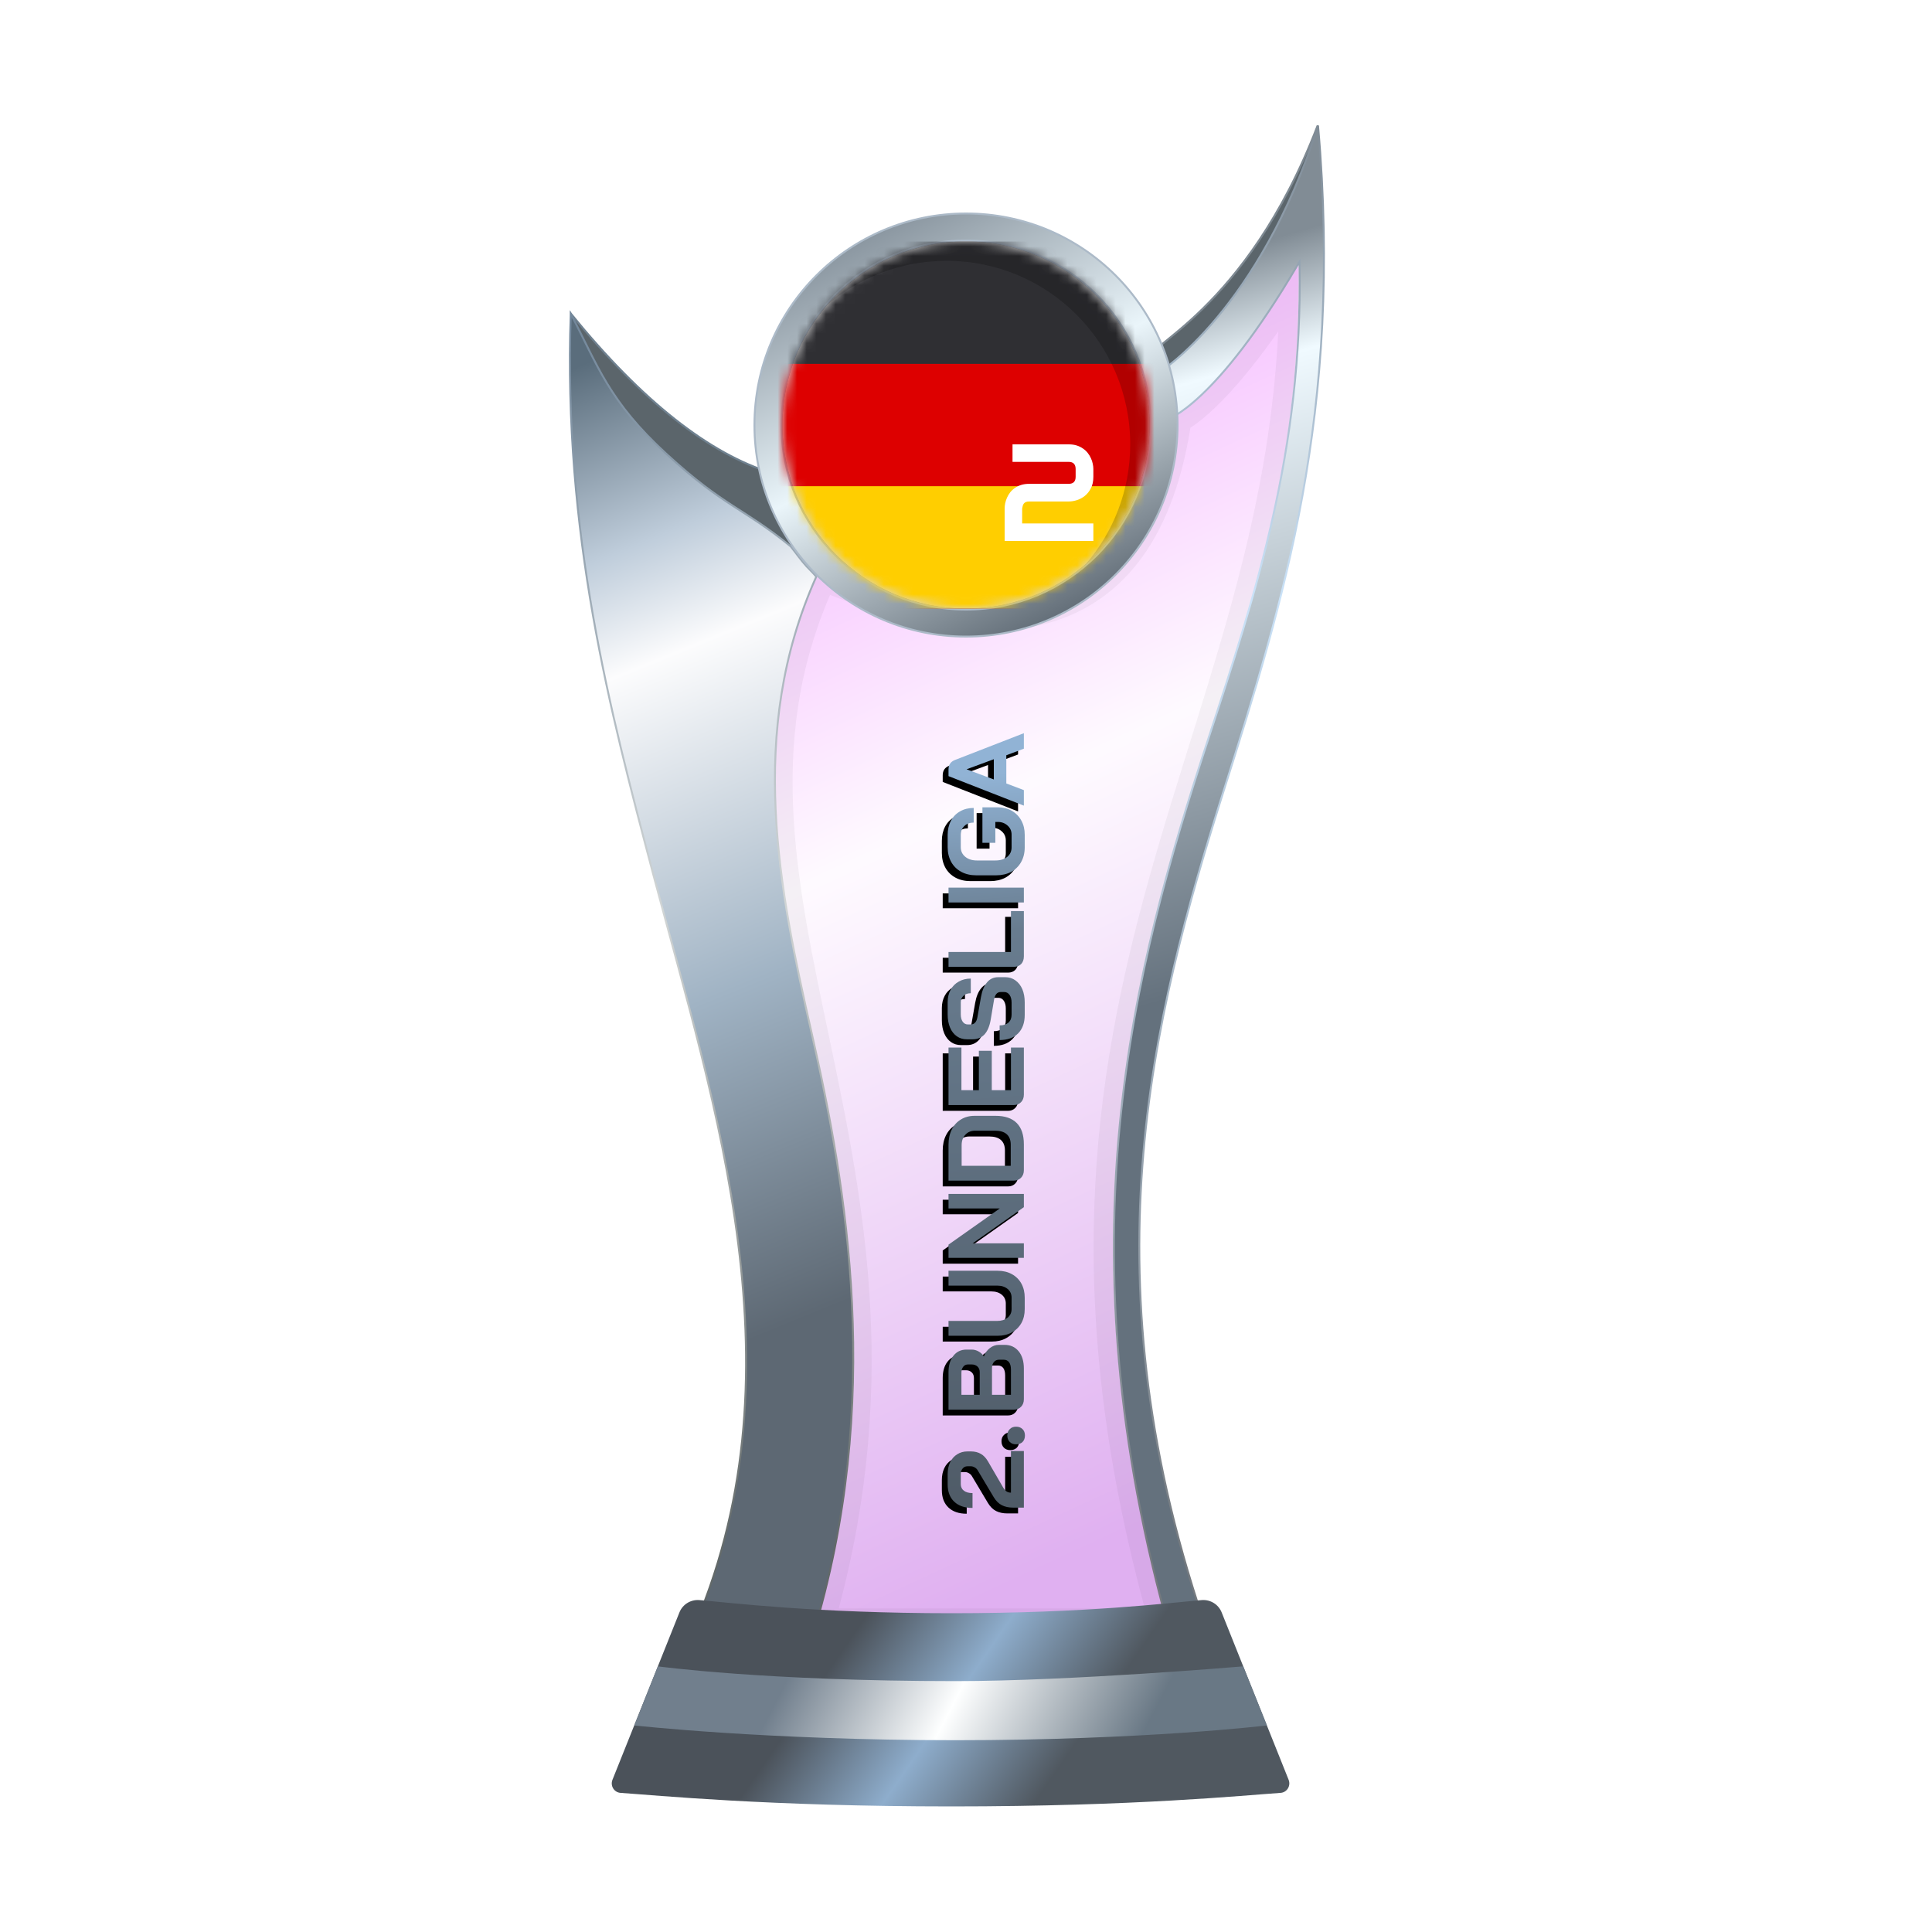
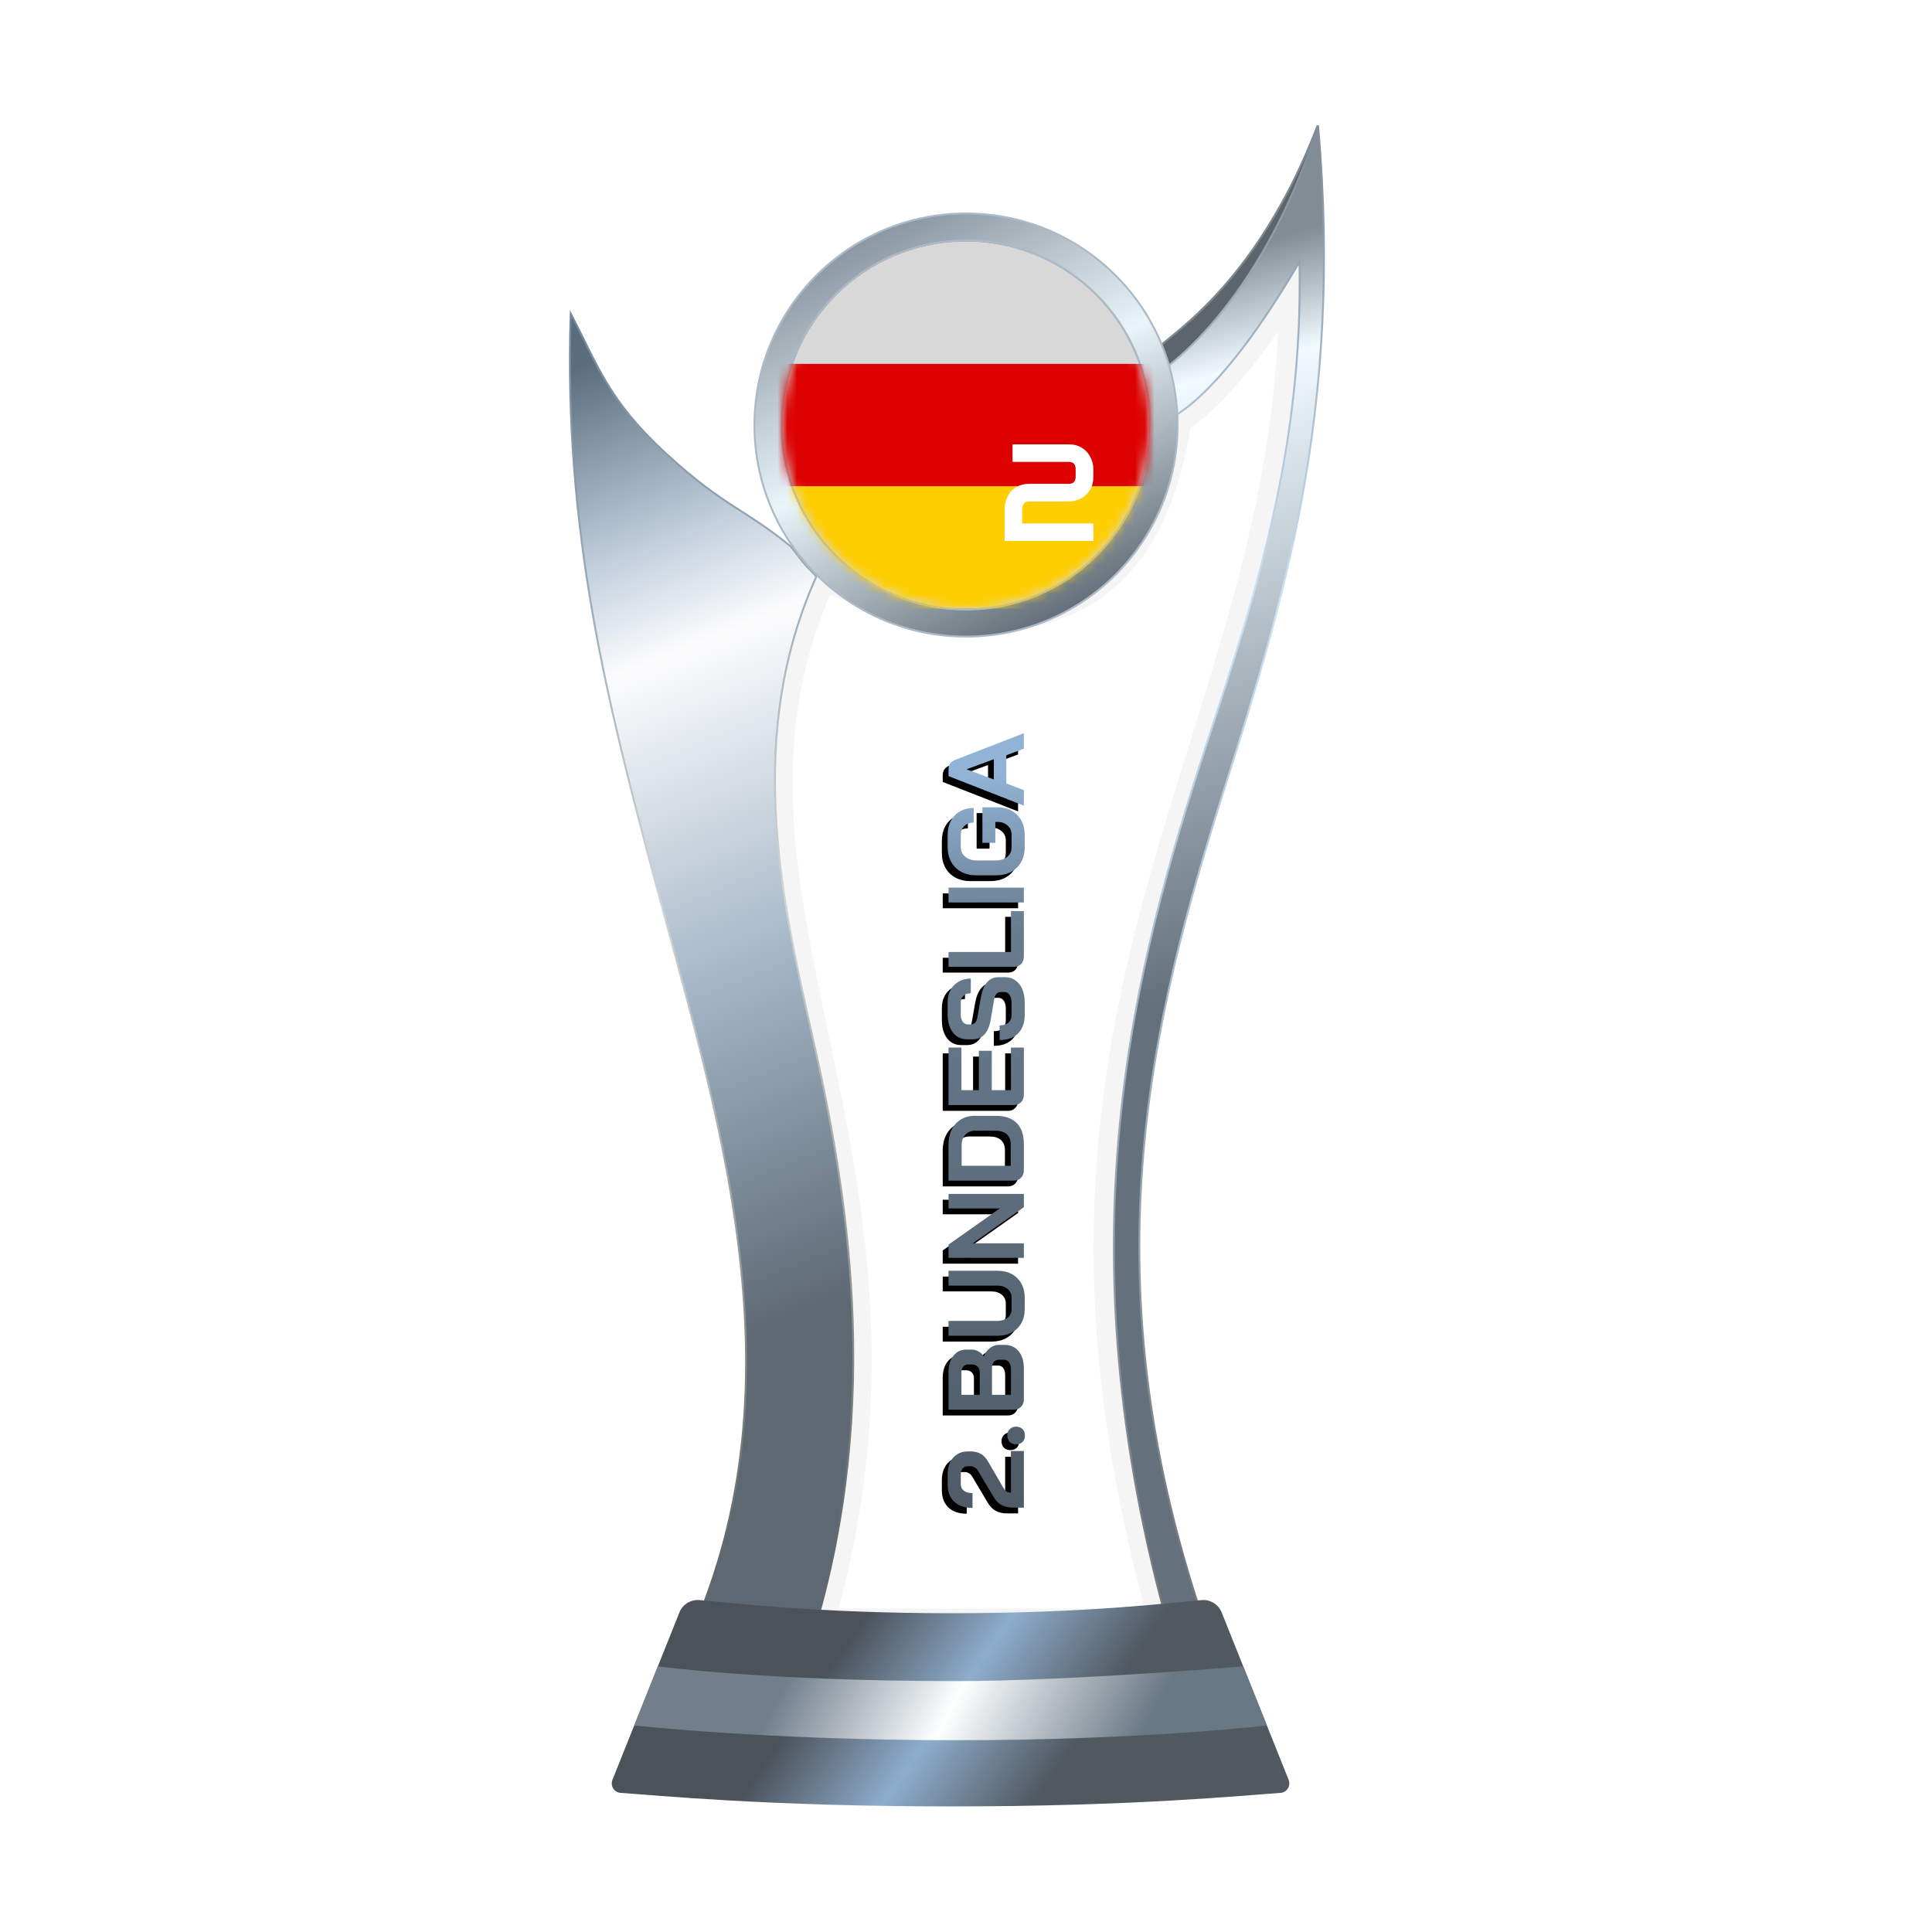
<svg xmlns="http://www.w3.org/2000/svg" xmlns:xlink="http://www.w3.org/1999/xlink" width="200px" height="200px" viewBox="0 0 200 200" version="1.1">
  <title>germany_2_silver</title>
  <defs>
    <linearGradient x1="39.044%" y1="6.772%" x2="58.233%" y2="95.397%" id="linearGradient-1">
      <stop stop-color="#EE86FF" offset="0%" />
      <stop stop-color="#FEF7FF" offset="37.799%" />
      <stop stop-color="#CB7CE7" offset="100%" />
    </linearGradient>
    <filter x="-9.2%" y="-7.0%" width="118.4%" height="110.5%" filterUnits="objectBoundingBox" id="filter-2">
      <feGaussianBlur stdDeviation="1" in="SourceGraphic" />
    </filter>
    <linearGradient x1="50.332%" y1="8.222%" x2="53.008%" y2="57.196%" id="linearGradient-3">
      <stop stop-color="#818C95" offset="0%" />
      <stop stop-color="#F0FAFF" offset="16.42%" />
      <stop stop-color="#64717D" offset="100%" />
    </linearGradient>
    <linearGradient x1="50.955%" y1="-0.323%" x2="51.506%" y2="94.957%" id="linearGradient-4">
      <stop stop-color="#7F8B96" offset="0%" />
      <stop stop-color="#CAE2F8" offset="32.955%" />
      <stop stop-color="#757A7F" offset="100%" />
    </linearGradient>
    <linearGradient x1="48.684%" y1="0.016%" x2="56.281%" y2="77.617%" id="linearGradient-5">
      <stop stop-color="#5A6D7C" offset="0%" />
      <stop stop-color="#BFCDDB" offset="19.433%" />
      <stop stop-color="#FCFCFD" offset="31.193%" />
      <stop stop-color="#A0B3C4" offset="65.716%" />
      <stop stop-color="#5D6873" offset="100%" />
    </linearGradient>
    <linearGradient x1="52.298%" y1="-0.283%" x2="54.68%" y2="93.621%" id="linearGradient-6">
      <stop stop-color="#73889C" offset="0%" />
      <stop stop-color="#D1D5D5" offset="47.712%" />
      <stop stop-color="#626969" offset="100%" />
    </linearGradient>
    <linearGradient x1="29.723%" y1="45.927%" x2="71.412%" y2="54.64%" id="linearGradient-7">
      <stop stop-color="#4B525A" offset="0%" />
      <stop stop-color="#8EADCC" offset="49.166%" />
      <stop stop-color="#505860" offset="100%" />
    </linearGradient>
    <linearGradient x1="22.357%" y1="48.161%" x2="82.774%" y2="51.797%" id="linearGradient-8">
      <stop stop-color="#717F8D" offset="0%" />
      <stop stop-color="#FEFFFF" offset="46.571%" />
      <stop stop-color="#697885" offset="100%" />
    </linearGradient>
    <linearGradient x1="15.322%" y1="11.29%" x2="60.493%" y2="100.18%" id="linearGradient-9">
      <stop stop-color="#8B97A1" offset="0%" />
      <stop stop-color="#EAF5FA" offset="47.712%" />
      <stop stop-color="#66717B" offset="100%" />
    </linearGradient>
    <linearGradient x1="0%" y1="50.182%" x2="94.547%" y2="49.503%" id="linearGradient-10">
      <stop stop-color="#4F5B67" offset="0%" />
      <stop stop-color="#687C8F" offset="78.543%" />
      <stop stop-color="#91B3D5" offset="100%" />
    </linearGradient>
    <path d="M62.279,117.616 C62.115,117.943 62.033,118.329 62.033,118.774 L62.033,119.889 L67.894,119.889 L67.894,118.552 L63.582,118.552 C63.582,118.366 63.627,118.21 63.716,118.084 C63.812,117.957 63.95,117.842 64.128,117.738 L66.814,116.178 C67.17,115.97 67.43,115.725 67.593,115.443 C67.764,115.153 67.85,114.808 67.85,114.407 L67.85,114.05 C67.85,113.649 67.749,113.292 67.549,112.98 C67.356,112.668 67.081,112.427 66.724,112.256 C66.368,112.085 65.956,112 65.488,112 L64.44,112 C63.675,112 63.077,112.226 62.646,112.679 C62.215,113.133 62,113.764 62,114.574 L63.538,114.574 C63.538,114.188 63.619,113.89 63.783,113.682 C63.946,113.467 64.173,113.359 64.462,113.359 L65.488,113.359 C65.733,113.359 65.93,113.422 66.078,113.549 C66.234,113.675 66.312,113.842 66.312,114.05 L66.312,114.407 C66.312,114.54 66.271,114.674 66.19,114.808 C66.115,114.941 66.011,115.045 65.878,115.12 L63.114,116.769 C62.721,117.006 62.442,117.289 62.279,117.616 Z M68.83,119.755 C69.001,119.918 69.224,120 69.499,120 C69.774,120 69.993,119.918 70.156,119.755 C70.327,119.584 70.413,119.361 70.413,119.086 C70.413,118.812 70.327,118.592 70.156,118.429 C69.993,118.258 69.774,118.173 69.499,118.173 C69.224,118.173 69.001,118.258 68.83,118.429 C68.667,118.592 68.585,118.812 68.585,119.086 C68.585,119.361 68.667,119.584 68.83,119.755 Z M110.436,117.382 C110.436,118.199 110.667,118.838 111.127,119.298 C111.588,119.751 112.227,119.978 113.043,119.978 L114.325,119.978 C114.845,119.978 115.302,119.896 115.696,119.733 C116.089,119.562 116.394,119.324 116.609,119.02 C116.832,118.715 116.943,118.366 116.943,117.972 L116.943,117.237 C116.943,116.761 116.765,116.375 116.408,116.078 C116.052,115.774 115.536,115.562 114.86,115.443 L112.821,115.086 C112.308,114.997 112.052,114.767 112.052,114.395 L112.052,114.095 C112.052,113.872 112.145,113.694 112.33,113.56 C112.523,113.426 112.776,113.359 113.088,113.359 L114.347,113.359 C114.629,113.359 114.856,113.456 115.027,113.649 C115.198,113.835 115.283,114.083 115.283,114.395 L116.799,114.395 C116.799,113.92 116.694,113.504 116.486,113.148 C116.286,112.784 116,112.501 115.628,112.301 C115.257,112.1 114.83,112 114.347,112 L113.088,112 C112.576,112 112.122,112.082 111.729,112.245 C111.343,112.408 111.042,112.643 110.826,112.947 C110.618,113.244 110.514,113.59 110.514,113.983 L110.514,114.607 C110.514,115.097 110.685,115.502 111.027,115.822 C111.376,116.134 111.885,116.345 112.553,116.457 L114.603,116.802 C115.138,116.891 115.406,117.118 115.406,117.482 L115.406,117.861 C115.406,118.091 115.302,118.277 115.094,118.418 C114.893,118.552 114.629,118.619 114.303,118.619 L113.066,118.619 C112.717,118.619 112.442,118.511 112.241,118.295 C112.048,118.072 111.952,117.768 111.952,117.382 L110.436,117.382 Z M72.474,119.599 C72.675,119.792 72.935,119.889 73.254,119.889 L76.43,119.889 C77.18,119.889 77.774,119.71 78.212,119.354 C78.658,118.99 78.881,118.503 78.881,117.894 L78.881,117.315 C78.881,116.966 78.77,116.65 78.547,116.368 C78.331,116.085 78.045,115.881 77.689,115.755 L77.689,115.744 C77.912,115.603 78.082,115.421 78.201,115.198 C78.328,114.975 78.391,114.741 78.391,114.496 L78.391,113.939 C78.391,113.374 78.175,112.925 77.744,112.59 C77.321,112.256 76.757,112.089 76.051,112.089 L72.173,112.089 L72.173,118.841 C72.173,119.153 72.274,119.406 72.474,119.599 Z M76.63,115.097 C76.482,115.246 76.289,115.32 76.051,115.32 L73.711,115.32 L73.711,113.426 L75.995,113.426 C76.255,113.426 76.463,113.489 76.619,113.616 C76.775,113.734 76.853,113.898 76.853,114.106 L76.853,114.485 C76.853,114.737 76.779,114.941 76.63,115.097 Z M77.076,118.362 C76.898,118.488 76.645,118.552 76.318,118.552 L73.711,118.552 L73.711,116.59 L76.485,116.59 C76.745,116.59 76.953,116.657 77.109,116.791 C77.265,116.925 77.343,117.099 77.343,117.315 L77.343,117.805 C77.343,118.043 77.254,118.228 77.076,118.362 Z M81.137,119.632 C81.553,119.863 82.035,119.978 82.585,119.978 L83.766,119.978 C84.316,119.978 84.802,119.863 85.226,119.632 C85.649,119.395 85.976,119.064 86.206,118.641 C86.437,118.217 86.552,117.727 86.552,117.17 L86.552,112.089 L85.014,112.089 L85.014,117.125 C85.014,117.571 84.899,117.931 84.669,118.206 C84.438,118.481 84.138,118.619 83.766,118.619 L82.585,118.619 C82.221,118.619 81.924,118.481 81.694,118.206 C81.471,117.931 81.359,117.571 81.359,117.125 L81.359,112.089 L79.822,112.089 L79.822,117.17 C79.822,117.727 79.937,118.217 80.167,118.641 C80.397,119.064 80.72,119.395 81.137,119.632 Z M87.886,112.089 L89.256,112.089 L93,117.393 L93,112.089 L94.504,112.089 L94.504,119.889 L93.134,119.889 L89.39,114.585 L89.39,119.889 L87.886,119.889 L87.886,112.089 Z M96.184,119.599 C96.385,119.792 96.645,119.889 96.964,119.889 L99.65,119.889 C100.615,119.889 101.347,119.644 101.844,119.153 C102.342,118.655 102.591,117.928 102.591,116.969 L102.591,114.785 C102.591,114.251 102.465,113.779 102.212,113.37 C101.967,112.962 101.618,112.646 101.165,112.423 C100.719,112.201 100.199,112.089 99.605,112.089 L95.883,112.089 L95.883,118.841 C95.883,119.153 95.984,119.406 96.184,119.599 Z M100.686,118.117 C100.441,118.392 100.08,118.529 99.605,118.529 L97.421,118.529 L97.421,113.448 L99.561,113.448 C100.006,113.448 100.366,113.578 100.641,113.838 C100.916,114.091 101.053,114.429 101.053,114.852 L101.053,116.903 C101.053,117.437 100.931,117.842 100.686,118.117 Z M104.788,119.889 C104.468,119.889 104.208,119.792 104.008,119.599 C103.807,119.406 103.707,119.153 103.707,118.841 L103.707,112.089 L109.657,112.089 L109.657,113.426 L105.245,113.426 L105.245,115.231 L109.323,115.231 L109.323,116.568 L105.245,116.568 L105.245,118.552 L109.657,118.552 L109.657,119.889 L104.788,119.889 Z M119.097,119.889 C118.77,119.889 118.506,119.796 118.305,119.61 C118.112,119.417 118.016,119.164 118.016,118.852 L118.016,112.089 L119.553,112.089 L119.553,118.552 L123.788,118.552 L123.788,119.889 L119.097,119.889 Z M126.215,112.089 L124.678,112.089 L124.678,119.889 L126.215,119.889 L126.215,112.089 Z M130.385,119.978 C129.813,119.978 129.308,119.855 128.87,119.61 C128.431,119.365 128.09,119.02 127.845,118.574 C127.607,118.121 127.488,117.601 127.488,117.014 L127.488,114.964 C127.488,114.377 127.607,113.861 127.845,113.415 C128.09,112.962 128.431,112.613 128.87,112.368 C129.315,112.123 129.828,112 130.407,112 L131.655,112 C132.212,112 132.703,112.111 133.126,112.334 C133.55,112.557 133.876,112.873 134.107,113.281 C134.344,113.69 134.463,114.161 134.463,114.696 L132.948,114.696 C132.948,114.295 132.829,113.972 132.591,113.727 C132.354,113.482 132.042,113.359 131.655,113.359 L130.407,113.359 C129.991,113.359 129.657,113.515 129.405,113.827 C129.152,114.132 129.026,114.533 129.026,115.031 L129.026,116.947 C129.026,117.445 129.148,117.85 129.393,118.162 C129.646,118.466 129.976,118.619 130.385,118.619 L131.7,118.619 C132.079,118.619 132.391,118.481 132.636,118.206 C132.889,117.931 133.015,117.59 133.015,117.181 L133.015,116.936 L130.853,116.936 L130.853,115.599 L134.53,115.599 L134.53,117.181 C134.53,117.723 134.411,118.206 134.174,118.63 C133.936,119.053 133.601,119.384 133.171,119.621 C132.74,119.859 132.25,119.978 131.7,119.978 L130.385,119.978 Z M136.308,119.889 L136.999,118.072 L139.918,118.072 L140.598,119.889 L142.202,119.889 L139.428,112.757 C139.257,112.312 138.93,112.089 138.447,112.089 L137.756,112.089 L134.703,119.889 L136.308,119.889 Z M138.469,113.972 L139.506,116.78 L137.411,116.78 L138.458,113.972 L138.469,113.972 Z" id="path-11" />
    <filter x="-1.1%" y="-11.2%" width="101.5%" height="115.0%" filterUnits="objectBoundingBox" id="filter-12">
      <feOffset dx="-0.6" dy="-0.6" in="SourceAlpha" result="shadowOffsetOuter1" />
      <feColorMatrix values="0 0 0 0 0   0 0 0 0 0   0 0 0 0 0  0 0 0 0.2 0" type="matrix" in="shadowOffsetOuter1" />
    </filter>
    <circle id="path-13" cx="19" cy="19" r="19" />
  </defs>
  <g id="germany_2_silver" stroke="none" stroke-width="1" fill="none" fill-rule="evenodd">
    <g id="euro_qualify_gold_shield" transform="translate(59, 13)">
      <g id="cup" transform="translate(-0, 0)">
-         <path d="M25.9,46 C10,79.5 39.5,107 25.182,155.5 L62.144,155.5 C43.037,88.637 76.262,63.456 75.431,14.451 C66.71,28.571 62.4,30 62.4,30 C59.078,53.672 42.512,53.06 25.9,46 Z" id="glass" fill="url(#linearGradient-1)" fill-rule="nonzero" opacity="0.6" />
        <path d="M25.9,46 C10,79.5 39.5,107 25.182,155.5 L62.144,155.5 C43.037,88.637 76.262,63.456 75.431,14.451 C66.71,28.571 62.4,30 62.4,30 C59.078,53.672 42.512,53.06 25.9,46 Z" id="glass-shadow" stroke="#000000" stroke-width="4" opacity="0.2" fill-rule="nonzero" filter="url(#filter-2)" />
        <path d="M77.4,0 C69.9,19.5 58.9,23 60.4,24 L61.4,26.5 C69.9,24 77.4,10 77.4,0 Z" id="Path" stroke="#7E8992" stroke-width="0.2" fill="#5B656B" fill-rule="nonzero" />
        <path d="M75.531,14.449 L75.525,14.093 L75.345,14.4 C71.083,21.669 67.706,25.673 65.398,27.859 C64.244,28.951 63.358,29.589 62.763,29.953 C62.465,30.135 62.24,30.248 62.091,30.316 C62.045,30.337 62.007,30.353 61.975,30.366 L61.012,25.547 C61.029,25.536 61.05,25.522 61.075,25.505 C61.155,25.452 61.271,25.372 61.422,25.264 C61.723,25.046 62.159,24.715 62.701,24.256 C63.784,23.338 65.292,21.913 66.989,19.877 C70.329,15.871 74.404,9.504 77.441,0.005 C80.081,29.62 73.719,49.746 67.747,68.635 C60.167,92.611 53.219,119.579 66.142,156.4 L62.219,156.4 C50.618,115.733 58.388,86.997 66.053,63.575 C70.975,48.533 75.856,33.617 75.531,14.449 Z" id="Path" stroke="url(#linearGradient-4)" stroke-width="0.2" fill="url(#linearGradient-3)" fill-rule="nonzero" />
-         <path d="M0.12,19.5 C7.453,28.5 14.413,34 21,36 L24,45 C8.413,35.333 0.453,26.833 0.12,19.5 Z" id="Path-2" stroke="#6F8190" stroke-width="0.2" fill="#5B656B" />
        <path d="M12.448,156.4 C24.523,129.475 14.934,101.369 8.615,77.48 C4.139,60.556 -0.705,42.242 0.085,19.478 C2.915,24.898 4,28.5 10,34 C16,39.5 17.965,39.575 22.86,43.571 C23.46,44.321 23.976,45.069 24.5,45.631 C24.763,45.913 25,46.147 25.16,46.312 C25.213,46.367 25.327,46.496 25.5,46.7 C18.264,62.841 21.677,79.21 25.037,94.011 C28.6,109.705 32.549,132.09 25.108,156.4 L12.448,156.4 Z" id="Path" stroke="url(#linearGradient-6)" stroke-width="0.2" fill="url(#linearGradient-5)" fill-rule="nonzero" />
        <path d="M11.335,153.913 C11.669,153.078 12.513,152.565 13.409,152.641 C16.674,152.916 25.364,154 39.5,154 C53.636,154 62.126,152.916 65.391,152.641 C66.287,152.565 67.131,153.078 67.465,153.913 L74.398,171.244 C74.647,171.869 74.227,172.553 73.557,172.598 C69.827,172.849 58.454,174 39.5,174 C20.546,174 8.973,172.849 5.243,172.598 C4.573,172.553 4.153,171.869 4.402,171.244 L11.335,153.913 Z" id="Path" fill="url(#linearGradient-7)" fill-rule="nonzero" />
        <path d="M9.1,159.5 C9.1,159.5 20.307,161.029 39.902,161.029 C51.809,161.029 69.7,159.5 69.7,159.5 L72.15,165.617 C72.15,165.617 59.498,167.146 39.902,167.146 C20.307,167.146 6.66,165.617 6.66,165.617 L9.1,159.5 Z" id="Path" fill="url(#linearGradient-8)" fill-rule="nonzero" />
        <circle id="Oval" fill="#6F727A" cx="41" cy="31" r="21" />
        <path d="M41,9.1 C47.048,9.1 52.523,11.551 56.486,15.514 C60.449,19.477 62.9,24.952 62.9,31 C62.9,37.048 60.449,42.523 56.486,46.486 C52.523,50.449 47.048,52.9 41,52.9 C34.952,52.9 29.477,50.449 25.514,46.486 C21.551,42.523 19.1,37.048 19.1,31 C19.1,24.952 21.551,19.477 25.514,15.514 C29.477,11.551 34.952,9.1 41,9.1 Z M41,11.9 C35.726,11.9 30.951,14.038 27.494,17.494 C24.038,20.951 21.9,25.726 21.9,31 C21.9,36.274 24.038,41.049 27.494,44.506 C30.951,47.962 35.726,50.1 41,50.1 C46.274,50.1 51.049,47.962 54.506,44.506 C57.962,41.049 60.1,36.274 60.1,31 C60.1,25.726 57.962,20.951 54.506,17.494 C51.049,14.038 46.274,11.9 41,11.9 Z" id="Shape" stroke="#ACBAC8" stroke-width="0.2" fill="url(#linearGradient-9)" />
      </g>
    </g>
    <g id="Shape" fill-rule="nonzero" transform="translate(102.101, 116) rotate(-90) translate(-102.101, -116)">
      <use fill="black" fill-opacity="1" filter="url(#filter-12)" xlink:href="#path-11" />
      <use fill="url(#linearGradient-10)" xlink:href="#path-11" />
    </g>
    <g id="spain" transform="translate(81, 25)">
      <mask id="mask-14" fill="white">
        <use xlink:href="#path-13" />
      </mask>
      <use id="Mask" fill="#D8D8D8" xlink:href="#path-13" />
      <g id="flag" mask="url(#mask-14)" fill-rule="nonzero">
        <g transform="translate(-6, 0)" id="Path">
-           <path d="M45.6,0 L3.8,0 C1.701,0 0,1.701 0,3.8 L0,34.2 C0,36.299 1.701,38 3.8,38 L45.6,38 C47.699,38 49.4,36.299 49.4,34.2 L49.4,3.8 C49.4,1.701 47.699,0 45.6,0 Z" fill="#2F2F33" />
-           <path d="M49.4,12.667 L0,12.667 L0,34.2 C0,36.299 1.701,38 3.8,38 L45.6,38 C47.699,38 49.4,36.299 49.4,34.2 L49.4,12.667 Z" fill="#DD0000" />
+           <path d="M49.4,12.667 L0,12.667 L0,34.2 L45.6,38 C47.699,38 49.4,36.299 49.4,34.2 L49.4,12.667 Z" fill="#DD0000" />
          <path d="M49.4,25.333 L0,25.333 L0,34.2 C0,36.299 1.701,38 3.8,38 L45.6,38 C47.699,38 49.4,36.299 49.4,34.2 L49.4,25.333 Z" fill="#FFCE00" />
        </g>
      </g>
-       <path d="M19,0 C29.493,0 38,8.507 38,19 C38,24.756 35.441,29.914 31.398,33.398 C34.266,30.07 36,25.738 36,21 C36,10.507 27.493,2 17,2 C12.262,2 7.93,3.734 4.602,6.602 C8.086,2.559 13.244,0 19,0 Z" id="Path" fill-opacity="0.2" fill="#000000" mask="url(#mask-14)" />
    </g>
    <path d="M113.184,56 L104,56 L104,52.646 C104,52.474 104.019,52.292 104.056,52.102 C104.098,51.907 104.16,51.714 104.244,51.523 C104.328,51.332 104.435,51.151 104.565,50.979 C104.7,50.807 104.86,50.656 105.046,50.526 C105.237,50.391 105.455,50.284 105.701,50.205 C105.948,50.126 106.227,50.087 106.538,50.087 L110.625,50.087 C110.871,50.087 111.052,50.026 111.169,49.905 C111.29,49.78 111.35,49.598 111.35,49.361 L111.35,48.559 C111.35,48.313 111.29,48.127 111.169,48.001 C111.048,47.876 110.871,47.813 110.639,47.813 L104.816,47.813 L104.816,46 L110.639,46 C110.946,46 111.222,46.039 111.469,46.118 C111.715,46.197 111.931,46.304 112.117,46.439 C112.308,46.569 112.471,46.721 112.605,46.893 C112.74,47.065 112.849,47.246 112.933,47.437 C113.021,47.623 113.084,47.813 113.121,48.008 C113.163,48.199 113.184,48.378 113.184,48.545 L113.184,49.361 C113.184,49.831 113.098,50.228 112.926,50.554 C112.759,50.874 112.547,51.137 112.291,51.342 C112.036,51.542 111.759,51.688 111.462,51.781 C111.169,51.869 110.894,51.913 110.639,51.913 L106.538,51.913 C106.39,51.913 106.271,51.934 106.183,51.976 C106.094,52.018 106.025,52.074 105.974,52.144 C105.927,52.213 105.892,52.292 105.869,52.381 C105.846,52.469 105.827,52.557 105.813,52.646 L105.813,54.187 L113.184,54.187 L113.184,56 Z" id="Path" fill="#FFFFFF" fill-rule="nonzero" />
  </g>
</svg>